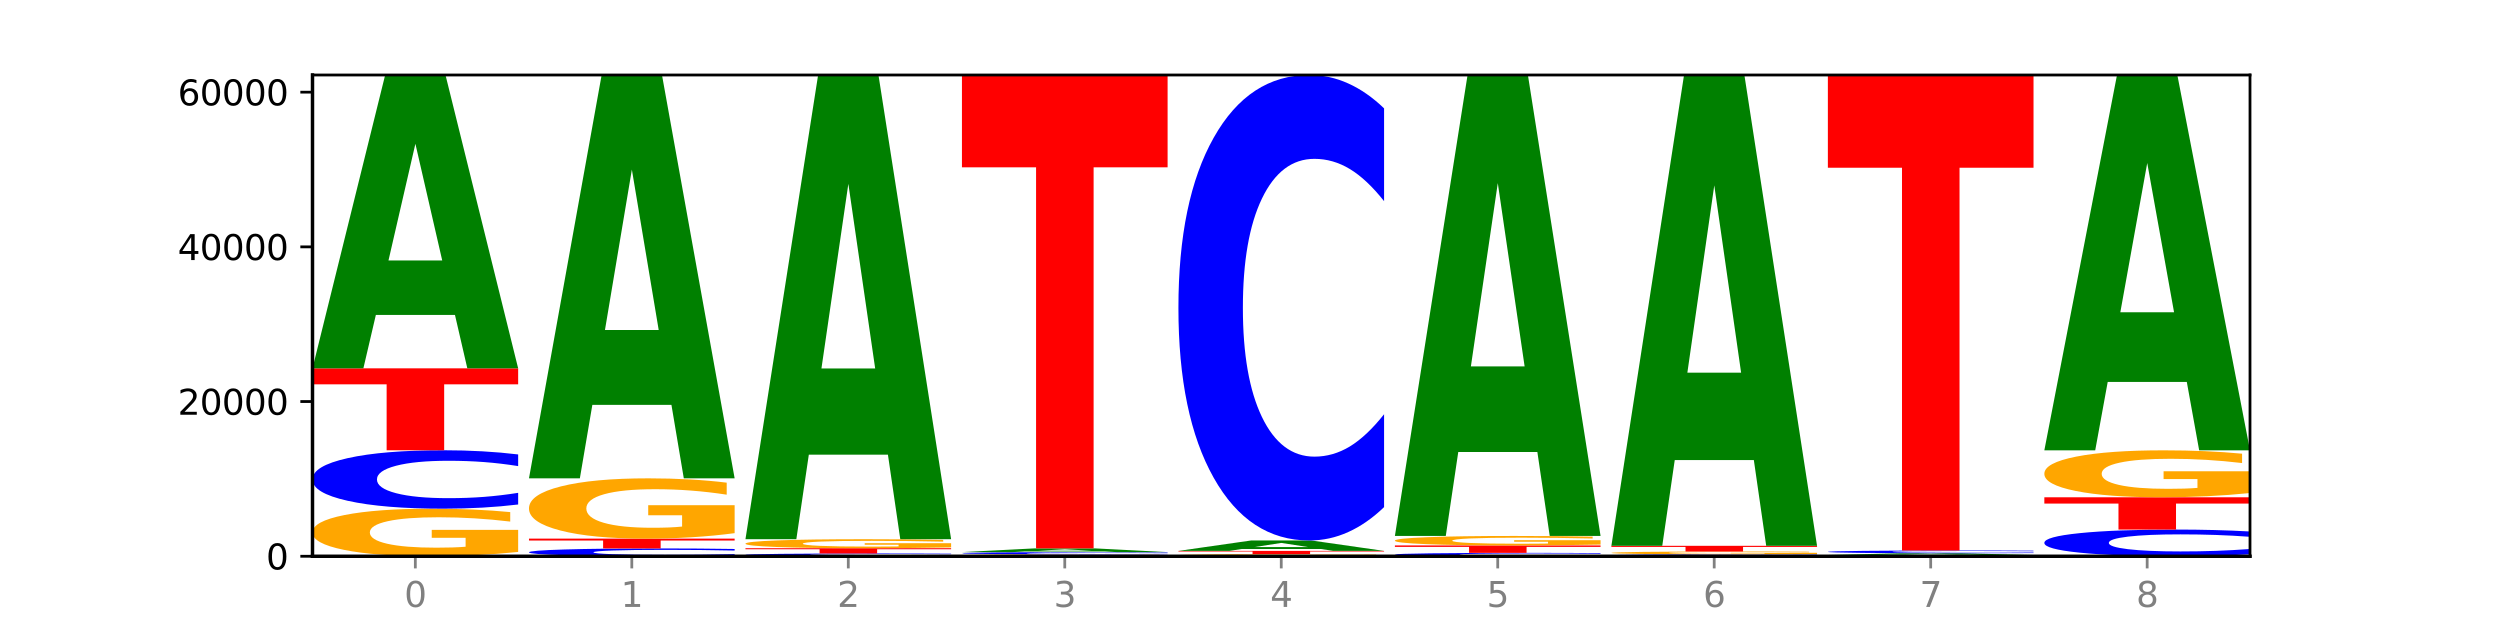
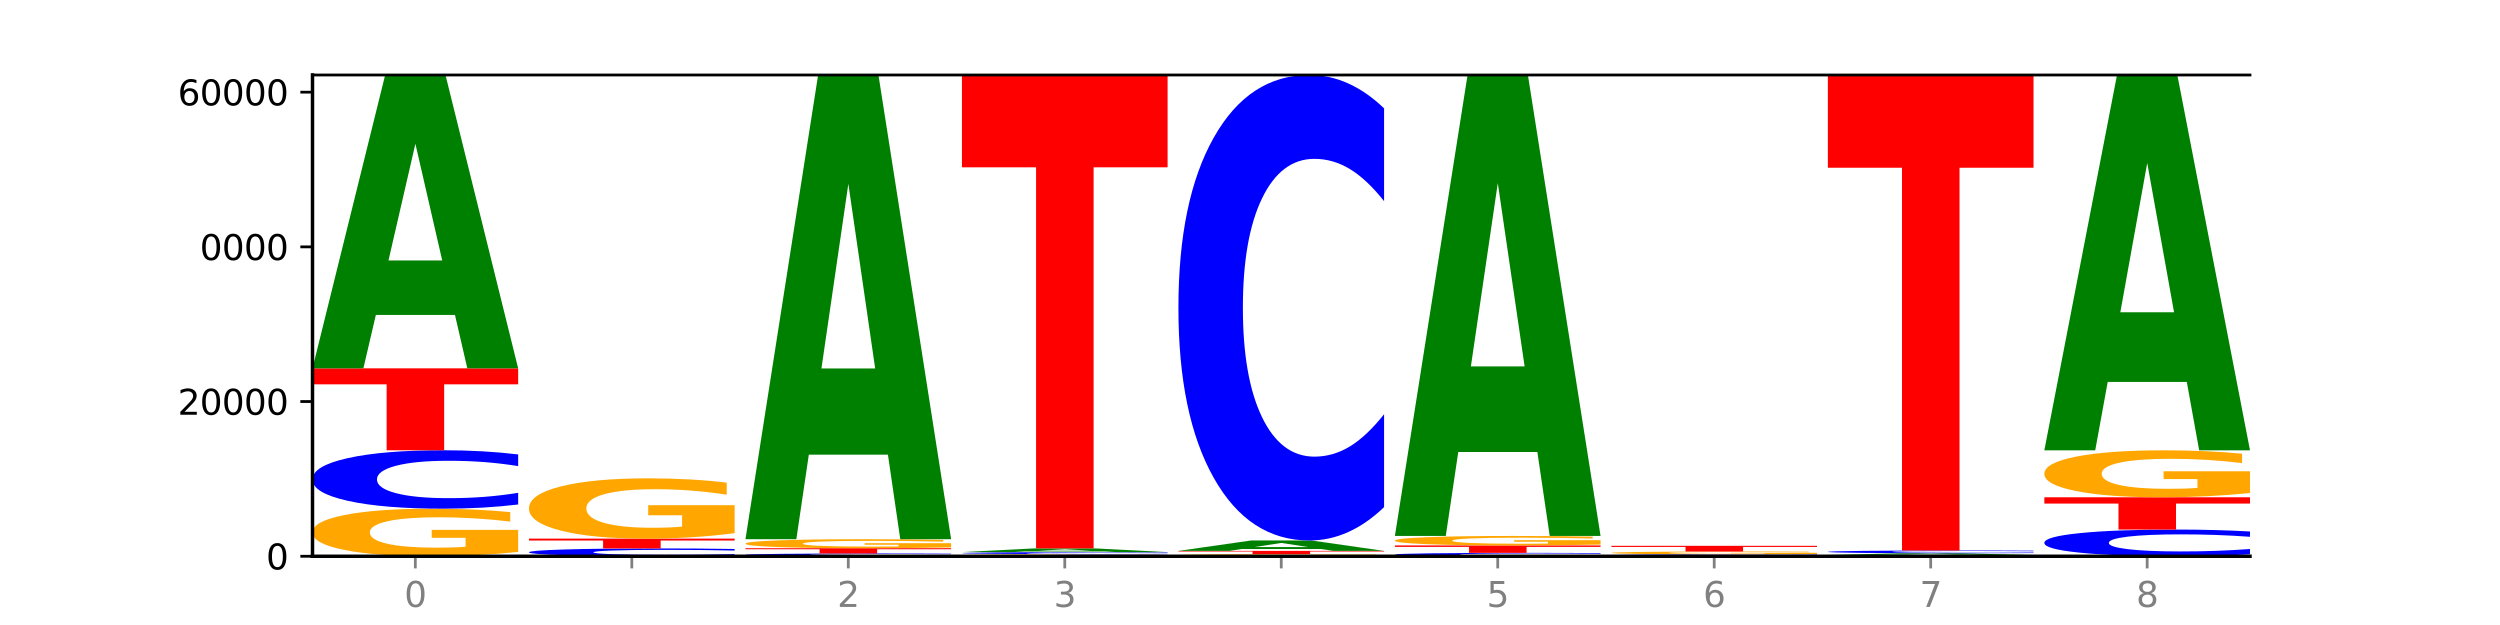
<svg xmlns="http://www.w3.org/2000/svg" xmlns:xlink="http://www.w3.org/1999/xlink" width="720pt" height="180pt" viewBox="0 0 720 180" version="1.1">
  <defs>
    <style type="text/css">*{stroke-linejoin: round; stroke-linecap: butt}</style>
  </defs>
  <g id="figure_1">
    <g id="patch_1">
      <path d="M 0 180  L 720 180  L 720 0  L 0 0  z " style="fill: #ffffff" />
    </g>
    <g id="axes_1">
      <g id="patch_2">
        <path d="M 90 160.2  L 648 160.2  L 648 21.6  L 90 21.6  z " style="fill: #ffffff" />
      </g>
      <g id="line2d_1">
        <path d="M 90 160.2  L 648 160.2  " clip-path="url(#p6e6a24a62b)" style="fill: none; stroke: #000000; stroke-width: 0.5; stroke-linecap: square" />
      </g>
      <g id="patch_3">
        <path d="M 149.229 158.961  Q 143.256 159.58 136.831 159.892  Q 130.406 160.2 123.557 160.2  Q 108.079 160.2 99.04 158.355  Q 90 156.51 90 153.355  Q 90 150.164 99.199 148.333  Q 108.411 146.502 124.433 146.502  Q 130.605 146.502 136.26 146.751  Q 141.928 146.998 146.946 147.484  L 146.946 150.215  Q 141.769 149.589 136.645 149.281  Q 131.521 148.97 126.371 148.97  Q 116.84 148.97 111.677 150.107  Q 106.513 151.242 106.513 153.355  Q 106.513 155.449 111.491 156.592  Q 116.469 157.733 125.628 157.733  Q 128.123 157.733 130.26 157.668  Q 132.397 157.6 134.097 157.458  L 134.097 154.895  L 124.34 154.895  L 124.34 152.611  L 149.229 152.611  L 149.229 158.961  z " clip-path="url(#p6e6a24a62b)" style="fill: #ffa600" />
      </g>
      <g id="patch_4">
        <path d="M 149.229 145.296  Q 144.275 145.894 138.917 146.196  Q 133.56 146.502 127.725 146.502  Q 110.325 146.502 100.163 144.236  Q 90 141.969 90 138.093  Q 90 134.203 100.163 131.939  Q 110.325 129.673 127.725 129.673  Q 133.56 129.673 138.917 129.979  Q 144.275 130.281 149.229 130.879  L 149.229 134.234  Q 144.23 133.441 139.38 133.073  Q 134.53 132.704 129.173 132.704  Q 119.562 132.704 114.056 134.14  Q 108.564 135.572 108.564 138.093  Q 108.564 140.603 114.056 142.039  Q 119.562 143.471 129.173 143.471  Q 134.53 143.471 139.38 143.102  Q 144.23 142.73 149.229 141.938  L 149.229 145.296  z " clip-path="url(#p6e6a24a62b)" style="fill: #0000ff" />
      </g>
      <g id="patch_5">
        <path d="M 90 106.085  L 149.229 106.085  L 149.229 110.685  L 127.92 110.685  L 127.92 129.673  L 111.35 129.673  L 111.35 110.685  L 90 110.685  L 90 106.085  z " clip-path="url(#p6e6a24a62b)" style="fill: #ff0000" />
      </g>
      <g id="patch_6">
        <path d="M 131.028 90.694  L 108.249 90.694  L 104.653 106.085  L 90 106.085  L 110.926 21.6  L 128.303 21.6  L 149.229 106.085  L 134.588 106.085  L 131.028 90.694  z M 111.882 75.014  L 127.359 75.014  L 119.633 41.408  L 111.882 75.014  z " clip-path="url(#p6e6a24a62b)" style="fill: #008000" />
      </g>
      <g id="patch_7">
        <path d="M 211.575 160.039  Q 206.621 160.119 201.264 160.159  Q 195.906 160.2 190.071 160.2  Q 172.671 160.2 162.509 159.897  Q 152.346 159.593 152.346 159.075  Q 152.346 158.554 162.509 158.251  Q 172.671 157.948 190.071 157.948  Q 195.906 157.948 201.264 157.989  Q 206.621 158.029 211.575 158.109  L 211.575 158.558  Q 206.576 158.452 201.726 158.403  Q 196.876 158.354 191.519 158.354  Q 181.909 158.354 176.402 158.546  Q 170.91 158.737 170.91 159.075  Q 170.91 159.411 176.402 159.603  Q 181.909 159.794 191.519 159.794  Q 196.876 159.794 201.726 159.745  Q 206.576 159.695 211.575 159.589  L 211.575 160.039  z " clip-path="url(#p6e6a24a62b)" style="fill: #0000ff" />
      </g>
      <g id="patch_8">
        <path d="M 152.346 155.123  L 211.575 155.123  L 211.575 155.674  L 190.267 155.674  L 190.267 157.948  L 173.696 157.948  L 173.696 155.674  L 152.346 155.674  L 152.346 155.123  z " clip-path="url(#p6e6a24a62b)" style="fill: #ff0000" />
      </g>
      <g id="patch_9">
        <path d="M 211.575 153.552  Q 205.602 154.338 199.177 154.732  Q 192.753 155.123 185.903 155.123  Q 170.426 155.123 161.386 152.785  Q 152.346 150.447 152.346 146.448  Q 152.346 142.402 161.545 140.082  Q 170.758 137.761 186.779 137.761  Q 192.952 137.761 198.607 138.077  Q 204.275 138.389 209.292 139.006  L 209.292 142.467  Q 204.115 141.674 198.992 141.283  Q 193.868 140.889 188.717 140.889  Q 179.187 140.889 174.023 142.33  Q 168.859 143.769 168.859 146.448  Q 168.859 149.102 173.837 150.551  Q 178.815 151.996 187.974 151.996  Q 190.47 151.996 192.607 151.913  Q 194.744 151.827 196.443 151.648  L 196.443 148.399  L 186.686 148.399  L 186.686 145.504  L 211.575 145.504  L 211.575 153.552  z " clip-path="url(#p6e6a24a62b)" style="fill: #ffa600" />
      </g>
      <g id="patch_10">
-         <path d="M 193.374 116.6  L 170.596 116.6  L 166.999 137.761  L 152.346 137.761  L 173.272 21.6  L 190.65 21.6  L 211.575 137.761  L 196.935 137.761  L 193.374 116.6  z M 174.229 95.041  L 189.705 95.041  L 181.979 48.835  L 174.229 95.041  z " clip-path="url(#p6e6a24a62b)" style="fill: #008000" />
-       </g>
+         </g>
      <g id="patch_11">
        <path d="M 273.922 160.143  Q 268.967 160.171 263.61 160.186  Q 258.253 160.2 252.418 160.2  Q 235.018 160.2 224.855 160.093  Q 214.693 159.985 214.693 159.802  Q 214.693 159.617 224.855 159.51  Q 235.018 159.403 252.418 159.403  Q 258.253 159.403 263.61 159.417  Q 268.967 159.431 273.922 159.46  L 273.922 159.619  Q 268.923 159.581 264.073 159.564  Q 259.223 159.546 253.865 159.546  Q 244.255 159.546 238.748 159.614  Q 233.257 159.682 233.257 159.802  Q 233.257 159.92 238.748 159.988  Q 244.255 160.056 253.865 160.056  Q 259.223 160.056 264.073 160.039  Q 268.923 160.021 273.922 159.984  L 273.922 160.143  z " clip-path="url(#p6e6a24a62b)" style="fill: #0000ff" />
      </g>
      <g id="patch_12">
        <path d="M 214.693 157.888  L 273.922 157.888  L 273.922 158.183  L 252.613 158.183  L 252.613 159.403  L 236.043 159.403  L 236.043 158.183  L 214.693 158.183  L 214.693 157.888  z " clip-path="url(#p6e6a24a62b)" style="fill: #ff0000" />
      </g>
      <g id="patch_13">
        <path d="M 273.922 157.653  Q 267.948 157.77 261.524 157.829  Q 255.099 157.888 248.25 157.888  Q 232.772 157.888 223.732 157.538  Q 214.693 157.188 214.693 156.59  Q 214.693 155.985 223.892 155.637  Q 233.104 155.29 249.126 155.29  Q 255.298 155.29 260.953 155.338  Q 266.621 155.384 271.639 155.477  L 271.639 155.994  Q 266.462 155.876 261.338 155.817  Q 256.214 155.758 251.064 155.758  Q 241.533 155.758 236.369 155.974  Q 231.206 156.189 231.206 156.59  Q 231.206 156.987 236.184 157.204  Q 241.161 157.42 250.32 157.42  Q 252.816 157.42 254.953 157.408  Q 257.09 157.395 258.789 157.368  L 258.789 156.882  L 249.033 156.882  L 249.033 156.449  L 273.922 156.449  L 273.922 157.653  z " clip-path="url(#p6e6a24a62b)" style="fill: #ffa600" />
      </g>
      <g id="patch_14">
        <path d="M 255.721 130.936  L 232.942 130.936  L 229.346 155.29  L 214.693 155.29  L 235.618 21.6  L 252.996 21.6  L 273.922 155.29  L 259.281 155.29  L 255.721 130.936  z M 236.575 106.123  L 252.051 106.123  L 244.325 52.945  L 236.575 106.123  z " clip-path="url(#p6e6a24a62b)" style="fill: #008000" />
      </g>
      <g id="patch_15">
        <path d="M 336.268 160.151  Q 330.295 160.176 323.87 160.188  Q 317.445 160.2 310.596 160.2  Q 295.118 160.2 286.079 160.128  Q 277.039 160.055 277.039 159.932  Q 277.039 159.807 286.238 159.735  Q 295.45 159.663 311.472 159.663  Q 317.645 159.663 323.299 159.673  Q 328.967 159.683 333.985 159.702  L 333.985 159.809  Q 328.808 159.784 323.684 159.772  Q 318.561 159.76 313.41 159.76  Q 303.879 159.76 298.716 159.804  Q 293.552 159.849 293.552 159.932  Q 293.552 160.014 298.53 160.059  Q 303.508 160.103 312.667 160.103  Q 315.162 160.103 317.299 160.101  Q 319.437 160.098 321.136 160.093  L 321.136 159.992  L 311.379 159.992  L 311.379 159.903  L 336.268 159.903  L 336.268 160.151  z " clip-path="url(#p6e6a24a62b)" style="fill: #ffa600" />
      </g>
      <g id="patch_16">
-         <path d="M 336.268 159.616  Q 331.314 159.639 325.956 159.651  Q 320.599 159.663 314.764 159.663  Q 297.364 159.663 287.202 159.575  Q 277.039 159.487 277.039 159.336  Q 277.039 159.185 287.202 159.096  Q 297.364 159.008 314.764 159.008  Q 320.599 159.008 325.956 159.02  Q 331.314 159.032 336.268 159.055  L 336.268 159.186  Q 331.269 159.155 326.419 159.141  Q 321.569 159.126 316.212 159.126  Q 306.601 159.126 301.095 159.182  Q 295.603 159.238 295.603 159.336  Q 295.603 159.434 301.095 159.489  Q 306.601 159.545 316.212 159.545  Q 321.569 159.545 326.419 159.531  Q 331.269 159.516 336.268 159.486  L 336.268 159.616  z " clip-path="url(#p6e6a24a62b)" style="fill: #0000ff" />
+         <path d="M 336.268 159.616  Q 331.314 159.639 325.956 159.651  Q 320.599 159.663 314.764 159.663  Q 277.039 159.487 277.039 159.336  Q 277.039 159.185 287.202 159.096  Q 297.364 159.008 314.764 159.008  Q 320.599 159.008 325.956 159.02  Q 331.314 159.032 336.268 159.055  L 336.268 159.186  Q 331.269 159.155 326.419 159.141  Q 321.569 159.126 316.212 159.126  Q 306.601 159.126 301.095 159.182  Q 295.603 159.238 295.603 159.336  Q 295.603 159.434 301.095 159.489  Q 306.601 159.545 316.212 159.545  Q 321.569 159.545 326.419 159.531  Q 331.269 159.516 336.268 159.486  L 336.268 159.616  z " clip-path="url(#p6e6a24a62b)" style="fill: #0000ff" />
      </g>
      <g id="patch_17">
        <path d="M 318.067 158.813  L 295.289 158.813  L 291.692 159.008  L 277.039 159.008  L 297.965 157.935  L 315.342 157.935  L 336.268 159.008  L 321.627 159.008  L 318.067 158.813  z M 298.922 158.613  L 314.398 158.613  L 306.672 158.186  L 298.922 158.613  z " clip-path="url(#p6e6a24a62b)" style="fill: #008000" />
      </g>
      <g id="patch_18">
        <path d="M 277.039 21.6  L 336.268 21.6  L 336.268 48.189  L 314.959 48.189  L 314.959 157.935  L 298.389 157.935  L 298.389 48.189  L 277.039 48.189  L 277.039 21.6  z " clip-path="url(#p6e6a24a62b)" style="fill: #ff0000" />
      </g>
      <g id="patch_19">
        <path d="M 398.615 160.144  Q 392.641 160.172 386.217 160.186  Q 379.792 160.2 372.942 160.2  Q 357.465 160.2 348.425 160.117  Q 339.385 160.033 339.385 159.891  Q 339.385 159.746 348.584 159.663  Q 357.797 159.581 373.818 159.581  Q 379.991 159.581 385.646 159.592  Q 391.314 159.603 396.331 159.625  L 396.331 159.749  Q 391.154 159.72 386.031 159.706  Q 380.907 159.692 375.757 159.692  Q 366.226 159.692 361.062 159.744  Q 355.898 159.795 355.898 159.891  Q 355.898 159.985 360.876 160.037  Q 365.854 160.088 375.013 160.088  Q 377.509 160.088 379.646 160.086  Q 381.783 160.082 383.482 160.076  L 383.482 159.96  L 373.726 159.96  L 373.726 159.857  L 398.615 159.857  L 398.615 160.144  z " clip-path="url(#p6e6a24a62b)" style="fill: #ffa600" />
      </g>
      <g id="patch_20">
        <path d="M 339.385 158.656  L 398.615 158.656  L 398.615 158.837  L 377.306 158.837  L 377.306 159.581  L 360.735 159.581  L 360.735 158.837  L 339.385 158.837  L 339.385 158.656  z " clip-path="url(#p6e6a24a62b)" style="fill: #ff0000" />
      </g>
      <g id="patch_21">
        <path d="M 380.413 158.11  L 357.635 158.11  L 354.038 158.656  L 339.385 158.656  L 360.311 155.66  L 377.689 155.66  L 398.615 158.656  L 383.974 158.656  L 380.413 158.11  z M 361.268 157.554  L 376.744 157.554  L 369.018 156.363  L 361.268 157.554  z " clip-path="url(#p6e6a24a62b)" style="fill: #008000" />
      </g>
      <g id="patch_22">
        <path d="M 398.615 146.051  Q 393.66 150.814 388.303 153.223  Q 382.945 155.66 377.111 155.66  Q 359.71 155.66 349.548 137.605  Q 339.385 119.549 339.385 88.672  Q 339.385 57.684 349.548 39.656  Q 359.71 21.6 377.111 21.6  Q 382.945 21.6 388.303 24.037  Q 393.66 26.446 398.615 31.209  L 398.615 57.933  Q 393.615 51.619 388.765 48.683  Q 383.915 45.748 378.558 45.748  Q 368.948 45.748 363.441 57.185  Q 357.95 68.594 357.95 88.672  Q 357.95 108.666 363.441 120.103  Q 368.948 131.512 378.558 131.512  Q 383.915 131.512 388.765 128.577  Q 393.615 125.614 398.615 119.3  L 398.615 146.051  z " clip-path="url(#p6e6a24a62b)" style="fill: #0000ff" />
      </g>
      <g id="patch_23">
        <path d="M 460.961 160.13  Q 456.006 160.165 450.649 160.182  Q 445.292 160.2 439.457 160.2  Q 422.057 160.2 411.894 160.069  Q 401.732 159.937 401.732 159.712  Q 401.732 159.487 411.894 159.356  Q 422.057 159.224 439.457 159.224  Q 445.292 159.224 450.649 159.242  Q 456.006 159.26 460.961 159.294  L 460.961 159.489  Q 455.962 159.443 451.112 159.421  Q 446.262 159.4 440.904 159.4  Q 431.294 159.4 425.788 159.483  Q 420.296 159.566 420.296 159.712  Q 420.296 159.858 425.788 159.941  Q 431.294 160.024 440.904 160.024  Q 446.262 160.024 451.112 160.003  Q 455.962 159.981 460.961 159.935  L 460.961 160.13  z " clip-path="url(#p6e6a24a62b)" style="fill: #0000ff" />
      </g>
      <g id="patch_24">
        <path d="M 401.732 157.086  L 460.961 157.086  L 460.961 157.503  L 439.652 157.503  L 439.652 159.224  L 423.082 159.224  L 423.082 157.503  L 401.732 157.503  L 401.732 157.086  z " clip-path="url(#p6e6a24a62b)" style="fill: #ff0000" />
      </g>
      <g id="patch_25">
        <path d="M 460.961 156.839  Q 454.988 156.962 448.563 157.024  Q 442.138 157.086 435.289 157.086  Q 419.811 157.086 410.772 156.718  Q 401.732 156.35 401.732 155.721  Q 401.732 155.085 410.931 154.72  Q 420.143 154.355 436.165 154.355  Q 442.337 154.355 447.992 154.404  Q 453.66 154.453 458.678 154.55  L 458.678 155.095  Q 453.501 154.97 448.377 154.909  Q 443.253 154.847 438.103 154.847  Q 428.572 154.847 423.408 155.073  Q 418.245 155.3 418.245 155.721  Q 418.245 156.139 423.223 156.367  Q 428.2 156.594 437.36 156.594  Q 439.855 156.594 441.992 156.581  Q 444.129 156.567 445.828 156.539  L 445.828 156.028  L 436.072 156.028  L 436.072 155.573  L 460.961 155.573  L 460.961 156.839  z " clip-path="url(#p6e6a24a62b)" style="fill: #ffa600" />
      </g>
      <g id="patch_26">
        <path d="M 442.76 130.171  L 419.981 130.171  L 416.385 154.355  L 401.732 154.355  L 422.658 21.6  L 440.035 21.6  L 460.961 154.355  L 446.32 154.355  L 442.76 130.171  z M 423.614 105.532  L 439.091 105.532  L 431.365 52.726  L 423.614 105.532  z " clip-path="url(#p6e6a24a62b)" style="fill: #008000" />
      </g>
      <g id="patch_27">
        <path d="M 523.307 160.161  Q 518.353 160.18 512.996 160.19  Q 507.638 160.2 501.803 160.2  Q 484.403 160.2 474.241 160.126  Q 464.078 160.052 464.078 159.925  Q 464.078 159.798 474.241 159.724  Q 484.403 159.65 501.803 159.65  Q 507.638 159.65 512.996 159.66  Q 518.353 159.67 523.307 159.689  L 523.307 159.799  Q 518.308 159.773 513.458 159.761  Q 508.608 159.749 503.251 159.749  Q 493.641 159.749 488.134 159.796  Q 482.642 159.843 482.642 159.925  Q 482.642 160.007 488.134 160.054  Q 493.641 160.101 503.251 160.101  Q 508.608 160.101 513.458 160.089  Q 518.308 160.077 523.307 160.051  L 523.307 160.161  z " clip-path="url(#p6e6a24a62b)" style="fill: #0000ff" />
      </g>
      <g id="patch_28">
        <path d="M 523.307 159.576  Q 517.334 159.613 510.909 159.631  Q 504.485 159.65 497.635 159.65  Q 482.158 159.65 473.118 159.54  Q 464.078 159.43 464.078 159.242  Q 464.078 159.052 473.277 158.943  Q 482.489 158.834 498.511 158.834  Q 504.684 158.834 510.338 158.849  Q 516.007 158.864 521.024 158.893  L 521.024 159.055  Q 515.847 159.018 510.723 159  Q 505.6 158.981 500.449 158.981  Q 490.918 158.981 485.755 159.049  Q 480.591 159.117 480.591 159.242  Q 480.591 159.367 485.569 159.435  Q 490.547 159.503 499.706 159.503  Q 502.201 159.503 504.339 159.499  Q 506.476 159.495 508.175 159.487  L 508.175 159.334  L 498.418 159.334  L 498.418 159.198  L 523.307 159.198  L 523.307 159.576  z " clip-path="url(#p6e6a24a62b)" style="fill: #ffa600" />
      </g>
      <g id="patch_29">
        <path d="M 464.078 157.195  L 523.307 157.195  L 523.307 157.515  L 501.999 157.515  L 501.999 158.834  L 485.428 158.834  L 485.428 157.515  L 464.078 157.515  L 464.078 157.195  z " clip-path="url(#p6e6a24a62b)" style="fill: #ff0000" />
      </g>
      <g id="patch_30">
-         <path d="M 505.106 132.494  L 482.328 132.494  L 478.731 157.195  L 464.078 157.195  L 485.004 21.6  L 502.382 21.6  L 523.307 157.195  L 508.667 157.195  L 505.106 132.494  z M 485.961 107.328  L 501.437 107.328  L 493.711 53.392  L 485.961 107.328  z " clip-path="url(#p6e6a24a62b)" style="fill: #008000" />
-       </g>
+         </g>
      <g id="patch_31">
        <path d="M 585.654 160.167  Q 579.68 160.184 573.256 160.192  Q 566.831 160.2 559.982 160.2  Q 544.504 160.2 535.464 160.151  Q 526.425 160.103 526.425 160.02  Q 526.425 159.936 535.624 159.887  Q 544.836 159.839 560.858 159.839  Q 567.03 159.839 572.685 159.846  Q 578.353 159.852 583.37 159.865  L 583.37 159.937  Q 578.194 159.92 573.07 159.912  Q 567.946 159.904 562.796 159.904  Q 553.265 159.904 548.101 159.934  Q 542.938 159.964 542.938 160.02  Q 542.938 160.075 547.915 160.105  Q 552.893 160.135 562.052 160.135  Q 564.548 160.135 566.685 160.133  Q 568.822 160.131 570.521 160.128  L 570.521 160.06  L 560.765 160.06  L 560.765 160  L 585.654 160  L 585.654 160.167  z " clip-path="url(#p6e6a24a62b)" style="fill: #ffa600" />
      </g>
      <g id="patch_32">
        <path d="M 567.453 159.748  L 544.674 159.748  L 541.077 159.839  L 526.425 159.839  L 547.35 159.338  L 564.728 159.338  L 585.654 159.839  L 571.013 159.839  L 567.453 159.748  z M 548.307 159.655  L 563.783 159.655  L 556.057 159.455  L 548.307 159.655  z " clip-path="url(#p6e6a24a62b)" style="fill: #008000" />
      </g>
      <g id="patch_33">
        <path d="M 585.654 159.281  Q 580.699 159.309 575.342 159.323  Q 569.985 159.338 564.15 159.338  Q 546.75 159.338 536.587 159.231  Q 526.425 159.124 526.425 158.942  Q 526.425 158.758 536.587 158.652  Q 546.75 158.545 564.15 158.545  Q 569.985 158.545 575.342 158.559  Q 580.699 158.574 585.654 158.602  L 585.654 158.76  Q 580.654 158.722 575.805 158.705  Q 570.955 158.688 565.597 158.688  Q 555.987 158.688 550.48 158.755  Q 544.989 158.823 544.989 158.942  Q 544.989 159.06 550.48 159.128  Q 555.987 159.195 565.597 159.195  Q 570.955 159.195 575.805 159.178  Q 580.654 159.16 585.654 159.123  L 585.654 159.281  z " clip-path="url(#p6e6a24a62b)" style="fill: #0000ff" />
      </g>
      <g id="patch_34">
        <path d="M 526.425 21.6  L 585.654 21.6  L 585.654 48.308  L 564.345 48.308  L 564.345 158.545  L 547.775 158.545  L 547.775 48.308  L 526.425 48.308  L 526.425 21.6  z " clip-path="url(#p6e6a24a62b)" style="fill: #ff0000" />
      </g>
      <g id="patch_35">
        <path d="M 648 159.649  Q 643.046 159.922 637.688 160.06  Q 632.331 160.2 626.496 160.2  Q 609.096 160.2 598.933 159.165  Q 588.771 158.129 588.771 156.359  Q 588.771 154.582 598.933 153.548  Q 609.096 152.512 626.496 152.512  Q 632.331 152.512 637.688 152.652  Q 643.046 152.79 648 153.064  L 648 154.596  Q 643.001 154.234 638.151 154.066  Q 633.301 153.897 627.944 153.897  Q 618.333 153.897 612.827 154.553  Q 607.335 155.207 607.335 156.359  Q 607.335 157.505 612.827 158.161  Q 618.333 158.815 627.944 158.815  Q 633.301 158.815 638.151 158.647  Q 643.001 158.477 648 158.115  L 648 159.649  z " clip-path="url(#p6e6a24a62b)" style="fill: #0000ff" />
      </g>
      <g id="patch_36">
        <path d="M 588.771 143.219  L 648 143.219  L 648 145.031  L 626.691 145.031  L 626.691 152.512  L 610.121 152.512  L 610.121 145.031  L 588.771 145.031  L 588.771 143.219  z " clip-path="url(#p6e6a24a62b)" style="fill: #ff0000" />
      </g>
      <g id="patch_37">
        <path d="M 648 141.995  Q 642.027 142.607 635.602 142.914  Q 629.177 143.219 622.328 143.219  Q 606.85 143.219 597.811 141.397  Q 588.771 139.575 588.771 136.46  Q 588.771 133.308 597.97 131.501  Q 607.182 129.693 623.204 129.693  Q 629.376 129.693 635.031 129.939  Q 640.699 130.182 645.717 130.662  L 645.717 133.359  Q 640.54 132.741 635.416 132.437  Q 630.292 132.129 625.142 132.129  Q 615.611 132.129 610.448 133.252  Q 605.284 134.373 605.284 136.46  Q 605.284 138.528 610.262 139.656  Q 615.24 140.782 624.399 140.782  Q 626.894 140.782 629.031 140.718  Q 631.168 140.651 632.868 140.511  L 632.868 137.98  L 623.111 137.98  L 623.111 135.725  L 648 135.725  L 648 141.995  z " clip-path="url(#p6e6a24a62b)" style="fill: #ffa600" />
      </g>
      <g id="patch_38">
        <path d="M 629.799 110.002  L 607.02 110.002  L 603.424 129.693  L 588.771 129.693  L 609.697 21.6  L 627.074 21.6  L 648 129.693  L 633.359 129.693  L 629.799 110.002  z M 610.653 89.94  L 626.13 89.94  L 618.404 46.944  L 610.653 89.94  z " clip-path="url(#p6e6a24a62b)" style="fill: #008000" />
      </g>
      <g id="matplotlib.axis_1">
        <g id="xtick_1">
          <g id="line2d_2">
            <defs>
              <path id="mea3c58e55f" d="M 0 0  L 0 3.5  " style="stroke: #808080; stroke-width: 0.8" />
            </defs>
            <g>
              <use xlink:href="#mea3c58e55f" x="119.615" y="160.2" style="fill: #808080; stroke: #808080; stroke-width: 0.8" />
            </g>
          </g>
          <g id="text_1">
            <g style="fill: #808080" transform="translate(116.433 174.798) scale(0.1 -0.1)">
              <defs>
                <path id="DejaVuSans-30" d="M 2034 4250  Q 1547 4250 1301 3770  Q 1056 3291 1056 2328  Q 1056 1369 1301 889  Q 1547 409 2034 409  Q 2525 409 2770 889  Q 3016 1369 3016 2328  Q 3016 3291 2770 3770  Q 2525 4250 2034 4250  z M 2034 4750  Q 2819 4750 3233 4129  Q 3647 3509 3647 2328  Q 3647 1150 3233 529  Q 2819 -91 2034 -91  Q 1250 -91 836 529  Q 422 1150 422 2328  Q 422 3509 836 4129  Q 1250 4750 2034 4750  z " transform="scale(0.016)" />
              </defs>
              <use xlink:href="#DejaVuSans-30" />
            </g>
          </g>
        </g>
        <g id="xtick_2">
          <g id="line2d_3">
            <g>
              <use xlink:href="#mea3c58e55f" x="181.961" y="160.2" style="fill: #808080; stroke: #808080; stroke-width: 0.8" />
            </g>
          </g>
          <g id="text_2">
            <g style="fill: #808080" transform="translate(178.78 174.798) scale(0.1 -0.1)">
              <defs>
-                 <path id="DejaVuSans-31" d="M 794 531  L 1825 531  L 1825 4091  L 703 3866  L 703 4441  L 1819 4666  L 2450 4666  L 2450 531  L 3481 531  L 3481 0  L 794 0  L 794 531  z " transform="scale(0.016)" />
-               </defs>
+                 </defs>
              <use xlink:href="#DejaVuSans-31" />
            </g>
          </g>
        </g>
        <g id="xtick_3">
          <g id="line2d_4">
            <g>
              <use xlink:href="#mea3c58e55f" x="244.307" y="160.2" style="fill: #808080; stroke: #808080; stroke-width: 0.8" />
            </g>
          </g>
          <g id="text_3">
            <g style="fill: #808080" transform="translate(241.126 174.798) scale(0.1 -0.1)">
              <defs>
                <path id="DejaVuSans-32" d="M 1228 531  L 3431 531  L 3431 0  L 469 0  L 469 531  Q 828 903 1448 1529  Q 2069 2156 2228 2338  Q 2531 2678 2651 2914  Q 2772 3150 2772 3378  Q 2772 3750 2511 3984  Q 2250 4219 1831 4219  Q 1534 4219 1204 4116  Q 875 4013 500 3803  L 500 4441  Q 881 4594 1212 4672  Q 1544 4750 1819 4750  Q 2544 4750 2975 4387  Q 3406 4025 3406 3419  Q 3406 3131 3298 2873  Q 3191 2616 2906 2266  Q 2828 2175 2409 1742  Q 1991 1309 1228 531  z " transform="scale(0.016)" />
              </defs>
              <use xlink:href="#DejaVuSans-32" />
            </g>
          </g>
        </g>
        <g id="xtick_4">
          <g id="line2d_5">
            <g>
              <use xlink:href="#mea3c58e55f" x="306.654" y="160.2" style="fill: #808080; stroke: #808080; stroke-width: 0.8" />
            </g>
          </g>
          <g id="text_4">
            <g style="fill: #808080" transform="translate(303.472 174.798) scale(0.1 -0.1)">
              <defs>
                <path id="DejaVuSans-33" d="M 2597 2516  Q 3050 2419 3304 2112  Q 3559 1806 3559 1356  Q 3559 666 3084 287  Q 2609 -91 1734 -91  Q 1441 -91 1130 -33  Q 819 25 488 141  L 488 750  Q 750 597 1062 519  Q 1375 441 1716 441  Q 2309 441 2620 675  Q 2931 909 2931 1356  Q 2931 1769 2642 2001  Q 2353 2234 1838 2234  L 1294 2234  L 1294 2753  L 1863 2753  Q 2328 2753 2575 2939  Q 2822 3125 2822 3475  Q 2822 3834 2567 4026  Q 2313 4219 1838 4219  Q 1578 4219 1281 4162  Q 984 4106 628 3988  L 628 4550  Q 988 4650 1302 4700  Q 1616 4750 1894 4750  Q 2613 4750 3031 4423  Q 3450 4097 3450 3541  Q 3450 3153 3228 2886  Q 3006 2619 2597 2516  z " transform="scale(0.016)" />
              </defs>
              <use xlink:href="#DejaVuSans-33" />
            </g>
          </g>
        </g>
        <g id="xtick_5">
          <g id="line2d_6">
            <g>
              <use xlink:href="#mea3c58e55f" x="369" y="160.2" style="fill: #808080; stroke: #808080; stroke-width: 0.8" />
            </g>
          </g>
          <g id="text_5">
            <g style="fill: #808080" transform="translate(365.819 174.798) scale(0.1 -0.1)">
              <defs>
-                 <path id="DejaVuSans-34" d="M 2419 4116  L 825 1625  L 2419 1625  L 2419 4116  z M 2253 4666  L 3047 4666  L 3047 1625  L 3713 1625  L 3713 1100  L 3047 1100  L 3047 0  L 2419 0  L 2419 1100  L 313 1100  L 313 1709  L 2253 4666  z " transform="scale(0.016)" />
-               </defs>
+                 </defs>
              <use xlink:href="#DejaVuSans-34" />
            </g>
          </g>
        </g>
        <g id="xtick_6">
          <g id="line2d_7">
            <g>
              <use xlink:href="#mea3c58e55f" x="431.346" y="160.2" style="fill: #808080; stroke: #808080; stroke-width: 0.8" />
            </g>
          </g>
          <g id="text_6">
            <g style="fill: #808080" transform="translate(428.165 174.798) scale(0.1 -0.1)">
              <defs>
                <path id="DejaVuSans-35" d="M 691 4666  L 3169 4666  L 3169 4134  L 1269 4134  L 1269 2991  Q 1406 3038 1543 3061  Q 1681 3084 1819 3084  Q 2600 3084 3056 2656  Q 3513 2228 3513 1497  Q 3513 744 3044 326  Q 2575 -91 1722 -91  Q 1428 -91 1123 -41  Q 819 9 494 109  L 494 744  Q 775 591 1075 516  Q 1375 441 1709 441  Q 2250 441 2565 725  Q 2881 1009 2881 1497  Q 2881 1984 2565 2268  Q 2250 2553 1709 2553  Q 1456 2553 1204 2497  Q 953 2441 691 2322  L 691 4666  z " transform="scale(0.016)" />
              </defs>
              <use xlink:href="#DejaVuSans-35" />
            </g>
          </g>
        </g>
        <g id="xtick_7">
          <g id="line2d_8">
            <g>
              <use xlink:href="#mea3c58e55f" x="493.693" y="160.2" style="fill: #808080; stroke: #808080; stroke-width: 0.8" />
            </g>
          </g>
          <g id="text_7">
            <g style="fill: #808080" transform="translate(490.511 174.798) scale(0.1 -0.1)">
              <defs>
                <path id="DejaVuSans-36" d="M 2113 2584  Q 1688 2584 1439 2293  Q 1191 2003 1191 1497  Q 1191 994 1439 701  Q 1688 409 2113 409  Q 2538 409 2786 701  Q 3034 994 3034 1497  Q 3034 2003 2786 2293  Q 2538 2584 2113 2584  z M 3366 4563  L 3366 3988  Q 3128 4100 2886 4159  Q 2644 4219 2406 4219  Q 1781 4219 1451 3797  Q 1122 3375 1075 2522  Q 1259 2794 1537 2939  Q 1816 3084 2150 3084  Q 2853 3084 3261 2657  Q 3669 2231 3669 1497  Q 3669 778 3244 343  Q 2819 -91 2113 -91  Q 1303 -91 875 529  Q 447 1150 447 2328  Q 447 3434 972 4092  Q 1497 4750 2381 4750  Q 2619 4750 2861 4703  Q 3103 4656 3366 4563  z " transform="scale(0.016)" />
              </defs>
              <use xlink:href="#DejaVuSans-36" />
            </g>
          </g>
        </g>
        <g id="xtick_8">
          <g id="line2d_9">
            <g>
              <use xlink:href="#mea3c58e55f" x="556.039" y="160.2" style="fill: #808080; stroke: #808080; stroke-width: 0.8" />
            </g>
          </g>
          <g id="text_8">
            <g style="fill: #808080" transform="translate(552.858 174.798) scale(0.1 -0.1)">
              <defs>
                <path id="DejaVuSans-37" d="M 525 4666  L 3525 4666  L 3525 4397  L 1831 0  L 1172 0  L 2766 4134  L 525 4134  L 525 4666  z " transform="scale(0.016)" />
              </defs>
              <use xlink:href="#DejaVuSans-37" />
            </g>
          </g>
        </g>
        <g id="xtick_9">
          <g id="line2d_10">
            <g>
              <use xlink:href="#mea3c58e55f" x="618.385" y="160.2" style="fill: #808080; stroke: #808080; stroke-width: 0.8" />
            </g>
          </g>
          <g id="text_9">
            <g style="fill: #808080" transform="translate(615.204 174.798) scale(0.1 -0.1)">
              <defs>
                <path id="DejaVuSans-38" d="M 2034 2216  Q 1584 2216 1326 1975  Q 1069 1734 1069 1313  Q 1069 891 1326 650  Q 1584 409 2034 409  Q 2484 409 2743 651  Q 3003 894 3003 1313  Q 3003 1734 2745 1975  Q 2488 2216 2034 2216  z M 1403 2484  Q 997 2584 770 2862  Q 544 3141 544 3541  Q 544 4100 942 4425  Q 1341 4750 2034 4750  Q 2731 4750 3128 4425  Q 3525 4100 3525 3541  Q 3525 3141 3298 2862  Q 3072 2584 2669 2484  Q 3125 2378 3379 2068  Q 3634 1759 3634 1313  Q 3634 634 3220 271  Q 2806 -91 2034 -91  Q 1263 -91 848 271  Q 434 634 434 1313  Q 434 1759 690 2068  Q 947 2378 1403 2484  z M 1172 3481  Q 1172 3119 1398 2916  Q 1625 2713 2034 2713  Q 2441 2713 2670 2916  Q 2900 3119 2900 3481  Q 2900 3844 2670 4047  Q 2441 4250 2034 4250  Q 1625 4250 1398 4047  Q 1172 3844 1172 3481  z " transform="scale(0.016)" />
              </defs>
              <use xlink:href="#DejaVuSans-38" />
            </g>
          </g>
        </g>
      </g>
      <g id="matplotlib.axis_2">
        <g id="ytick_1">
          <g id="line2d_11">
            <defs>
              <path id="mb51212f865" d="M 0 0  L -3.5 0  " style="stroke: #000000; stroke-width: 0.8" />
            </defs>
            <g>
              <use xlink:href="#mb51212f865" x="90" y="160.2" style="stroke: #000000; stroke-width: 0.8" />
            </g>
          </g>
          <g id="text_10">
            <g transform="translate(76.638 163.999) scale(0.1 -0.1)">
              <use xlink:href="#DejaVuSans-30" />
            </g>
          </g>
        </g>
        <g id="ytick_2">
          <g id="line2d_12">
            <g>
              <use xlink:href="#mb51212f865" x="90" y="115.648" style="stroke: #000000; stroke-width: 0.8" />
            </g>
          </g>
          <g id="text_11">
            <g transform="translate(51.188 119.447) scale(0.1 -0.1)">
              <use xlink:href="#DejaVuSans-32" />
              <use xlink:href="#DejaVuSans-30" x="63.623" />
              <use xlink:href="#DejaVuSans-30" x="127.246" />
              <use xlink:href="#DejaVuSans-30" x="190.869" />
              <use xlink:href="#DejaVuSans-30" x="254.492" />
            </g>
          </g>
        </g>
        <g id="ytick_3">
          <g id="line2d_13">
            <g>
              <use xlink:href="#mb51212f865" x="90" y="71.095" style="stroke: #000000; stroke-width: 0.8" />
            </g>
          </g>
          <g id="text_12">
            <g transform="translate(51.188 74.895) scale(0.1 -0.1)">
              <use xlink:href="#DejaVuSans-34" />
              <use xlink:href="#DejaVuSans-30" x="63.623" />
              <use xlink:href="#DejaVuSans-30" x="127.246" />
              <use xlink:href="#DejaVuSans-30" x="190.869" />
              <use xlink:href="#DejaVuSans-30" x="254.492" />
            </g>
          </g>
        </g>
        <g id="ytick_4">
          <g id="line2d_14">
            <g>
              <use xlink:href="#mb51212f865" x="90" y="26.543" style="stroke: #000000; stroke-width: 0.8" />
            </g>
          </g>
          <g id="text_13">
            <g transform="translate(51.188 30.342) scale(0.1 -0.1)">
              <use xlink:href="#DejaVuSans-36" />
              <use xlink:href="#DejaVuSans-30" x="63.623" />
              <use xlink:href="#DejaVuSans-30" x="127.246" />
              <use xlink:href="#DejaVuSans-30" x="190.869" />
              <use xlink:href="#DejaVuSans-30" x="254.492" />
            </g>
          </g>
        </g>
      </g>
      <g id="patch_39">
        <path d="M 90 160.2  L 90 21.6  " style="fill: none; stroke: #000000; stroke-linejoin: miter; stroke-linecap: square" />
      </g>
      <g id="patch_40">
-         <path d="M 648 160.2  L 648 21.6  " style="fill: none; stroke: #000000; stroke-width: 0.8; stroke-linejoin: miter; stroke-linecap: square" />
-       </g>
+         </g>
      <g id="patch_41">
        <path d="M 90 160.2  L 648 160.2  " style="fill: none; stroke: #000000; stroke-linejoin: miter; stroke-linecap: square" />
      </g>
      <g id="patch_42">
        <path d="M 90 21.6  L 648 21.6  " style="fill: none; stroke: #000000; stroke-width: 0.8; stroke-linejoin: miter; stroke-linecap: square" />
      </g>
    </g>
  </g>
  <defs>
    <clipPath id="p6e6a24a62b">
      <rect x="90" y="21.6" width="558" height="138.6" />
    </clipPath>
  </defs>
</svg>